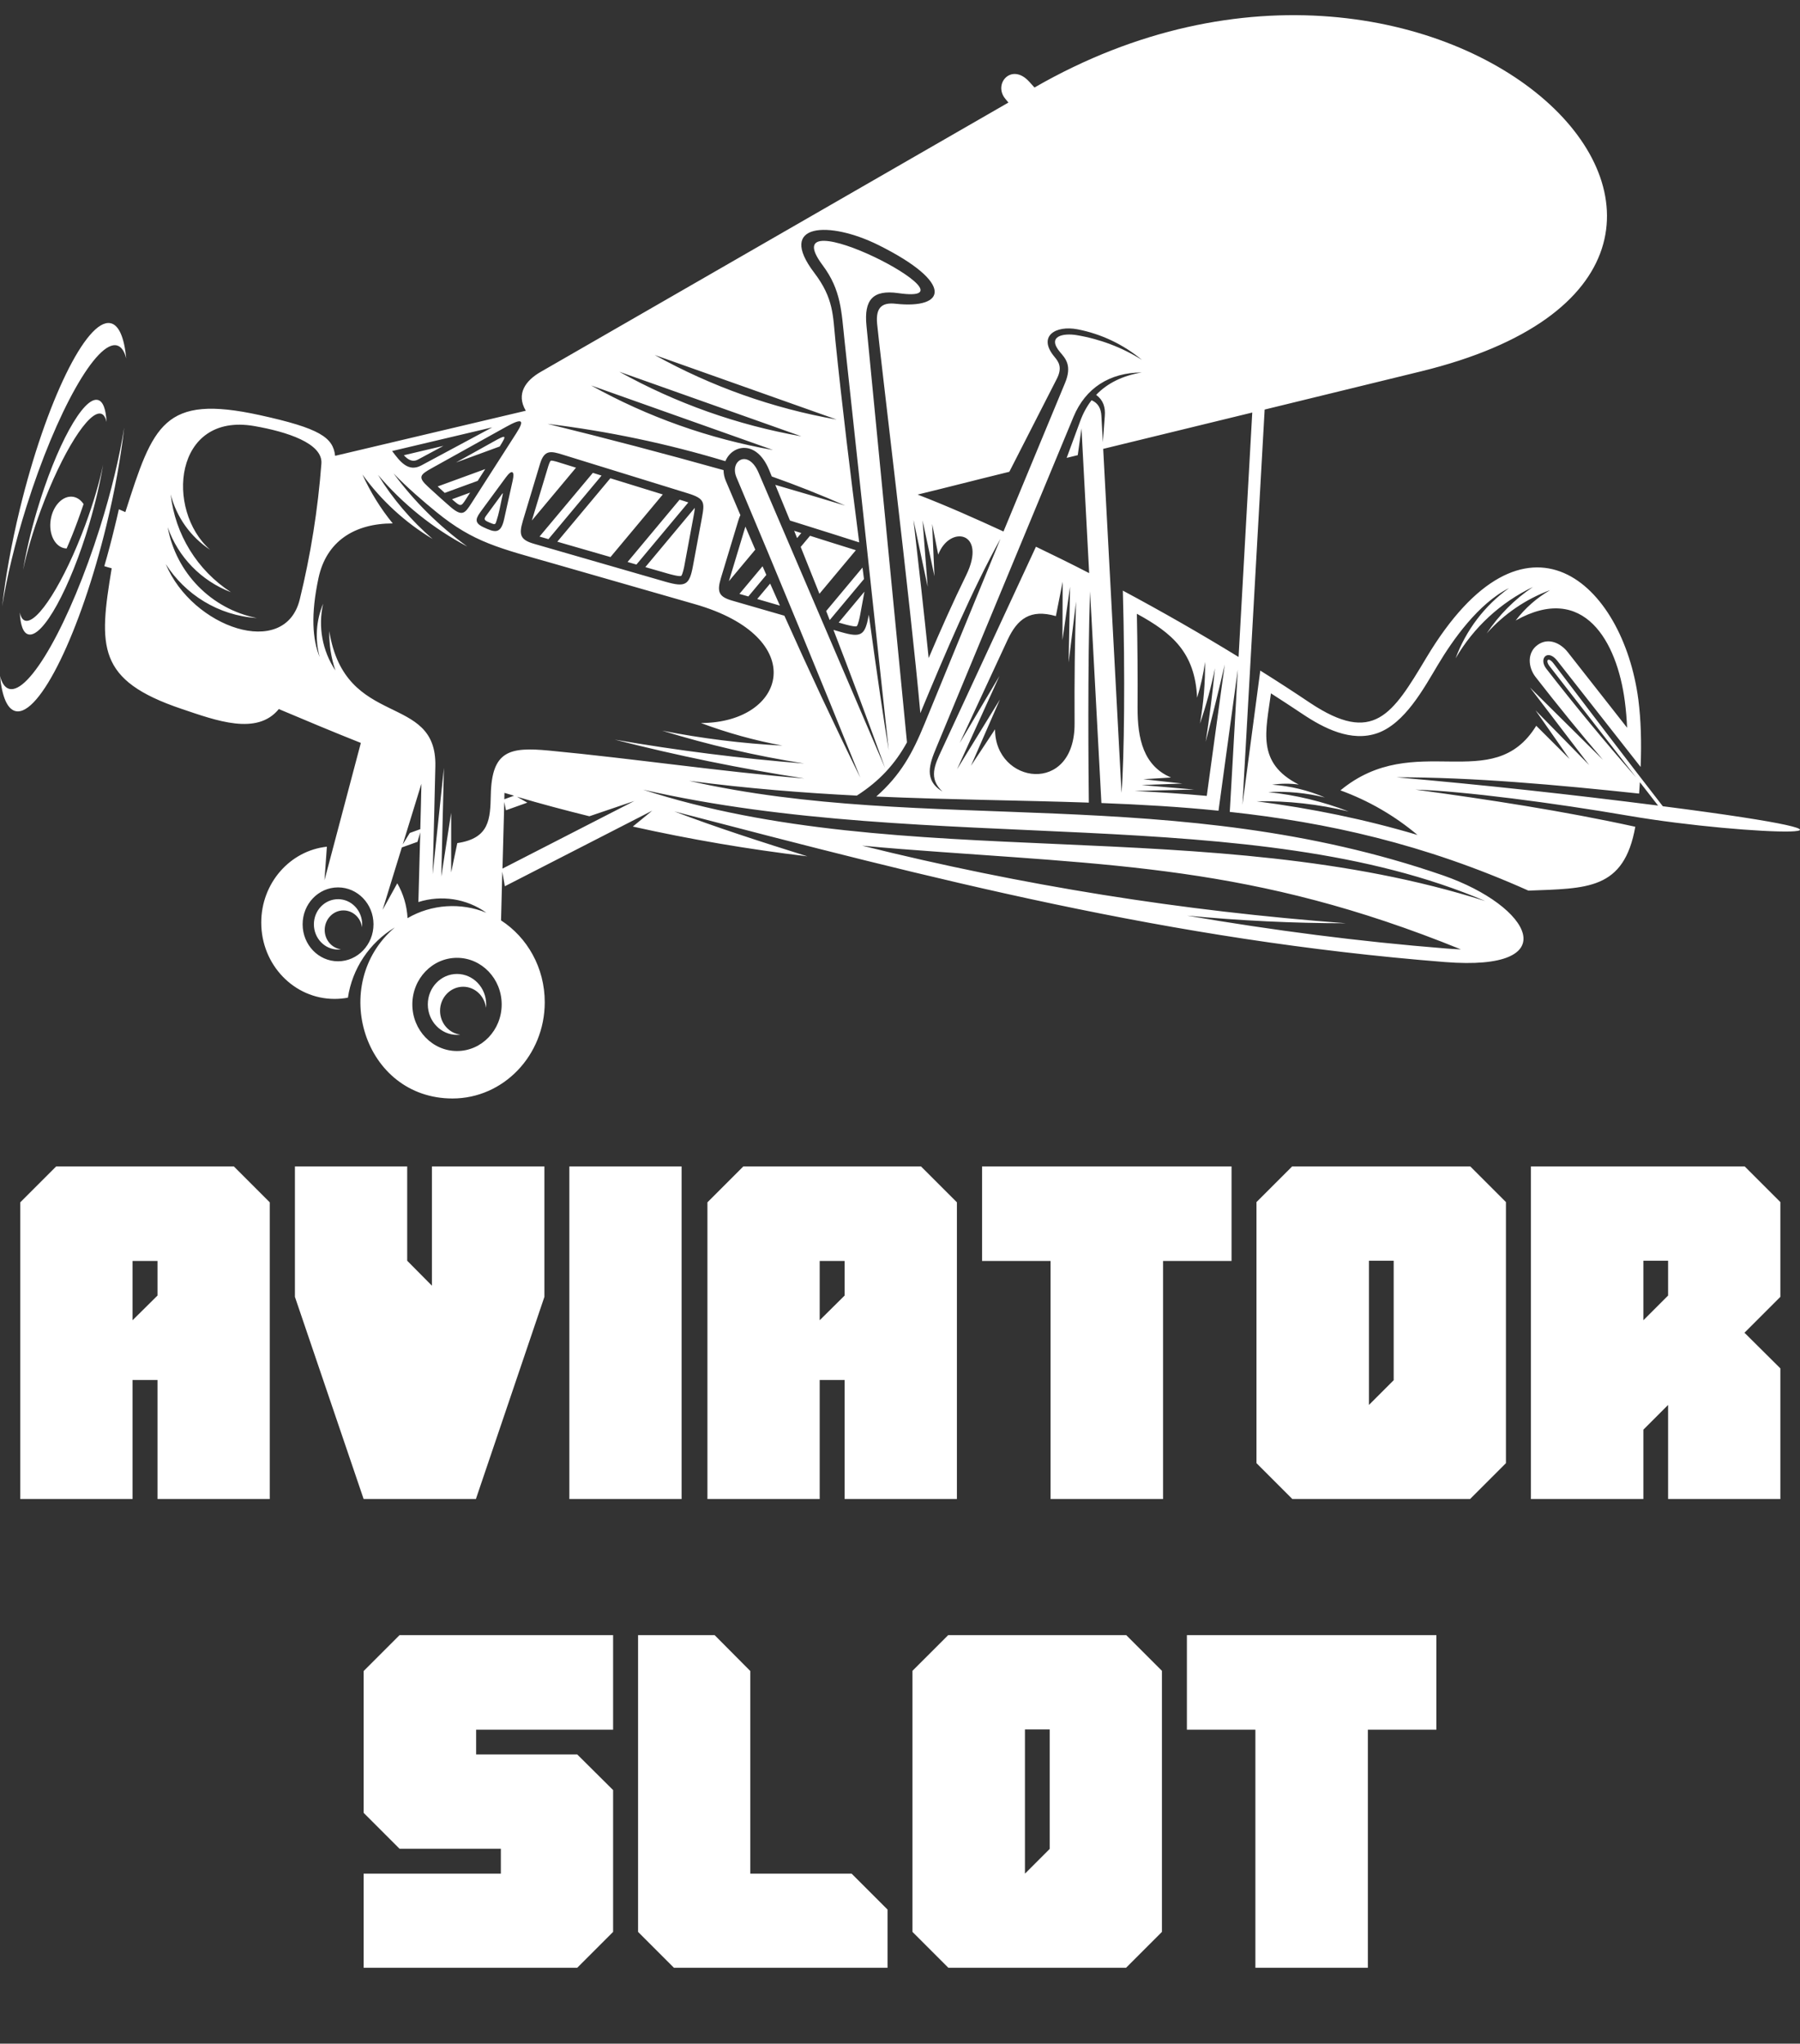
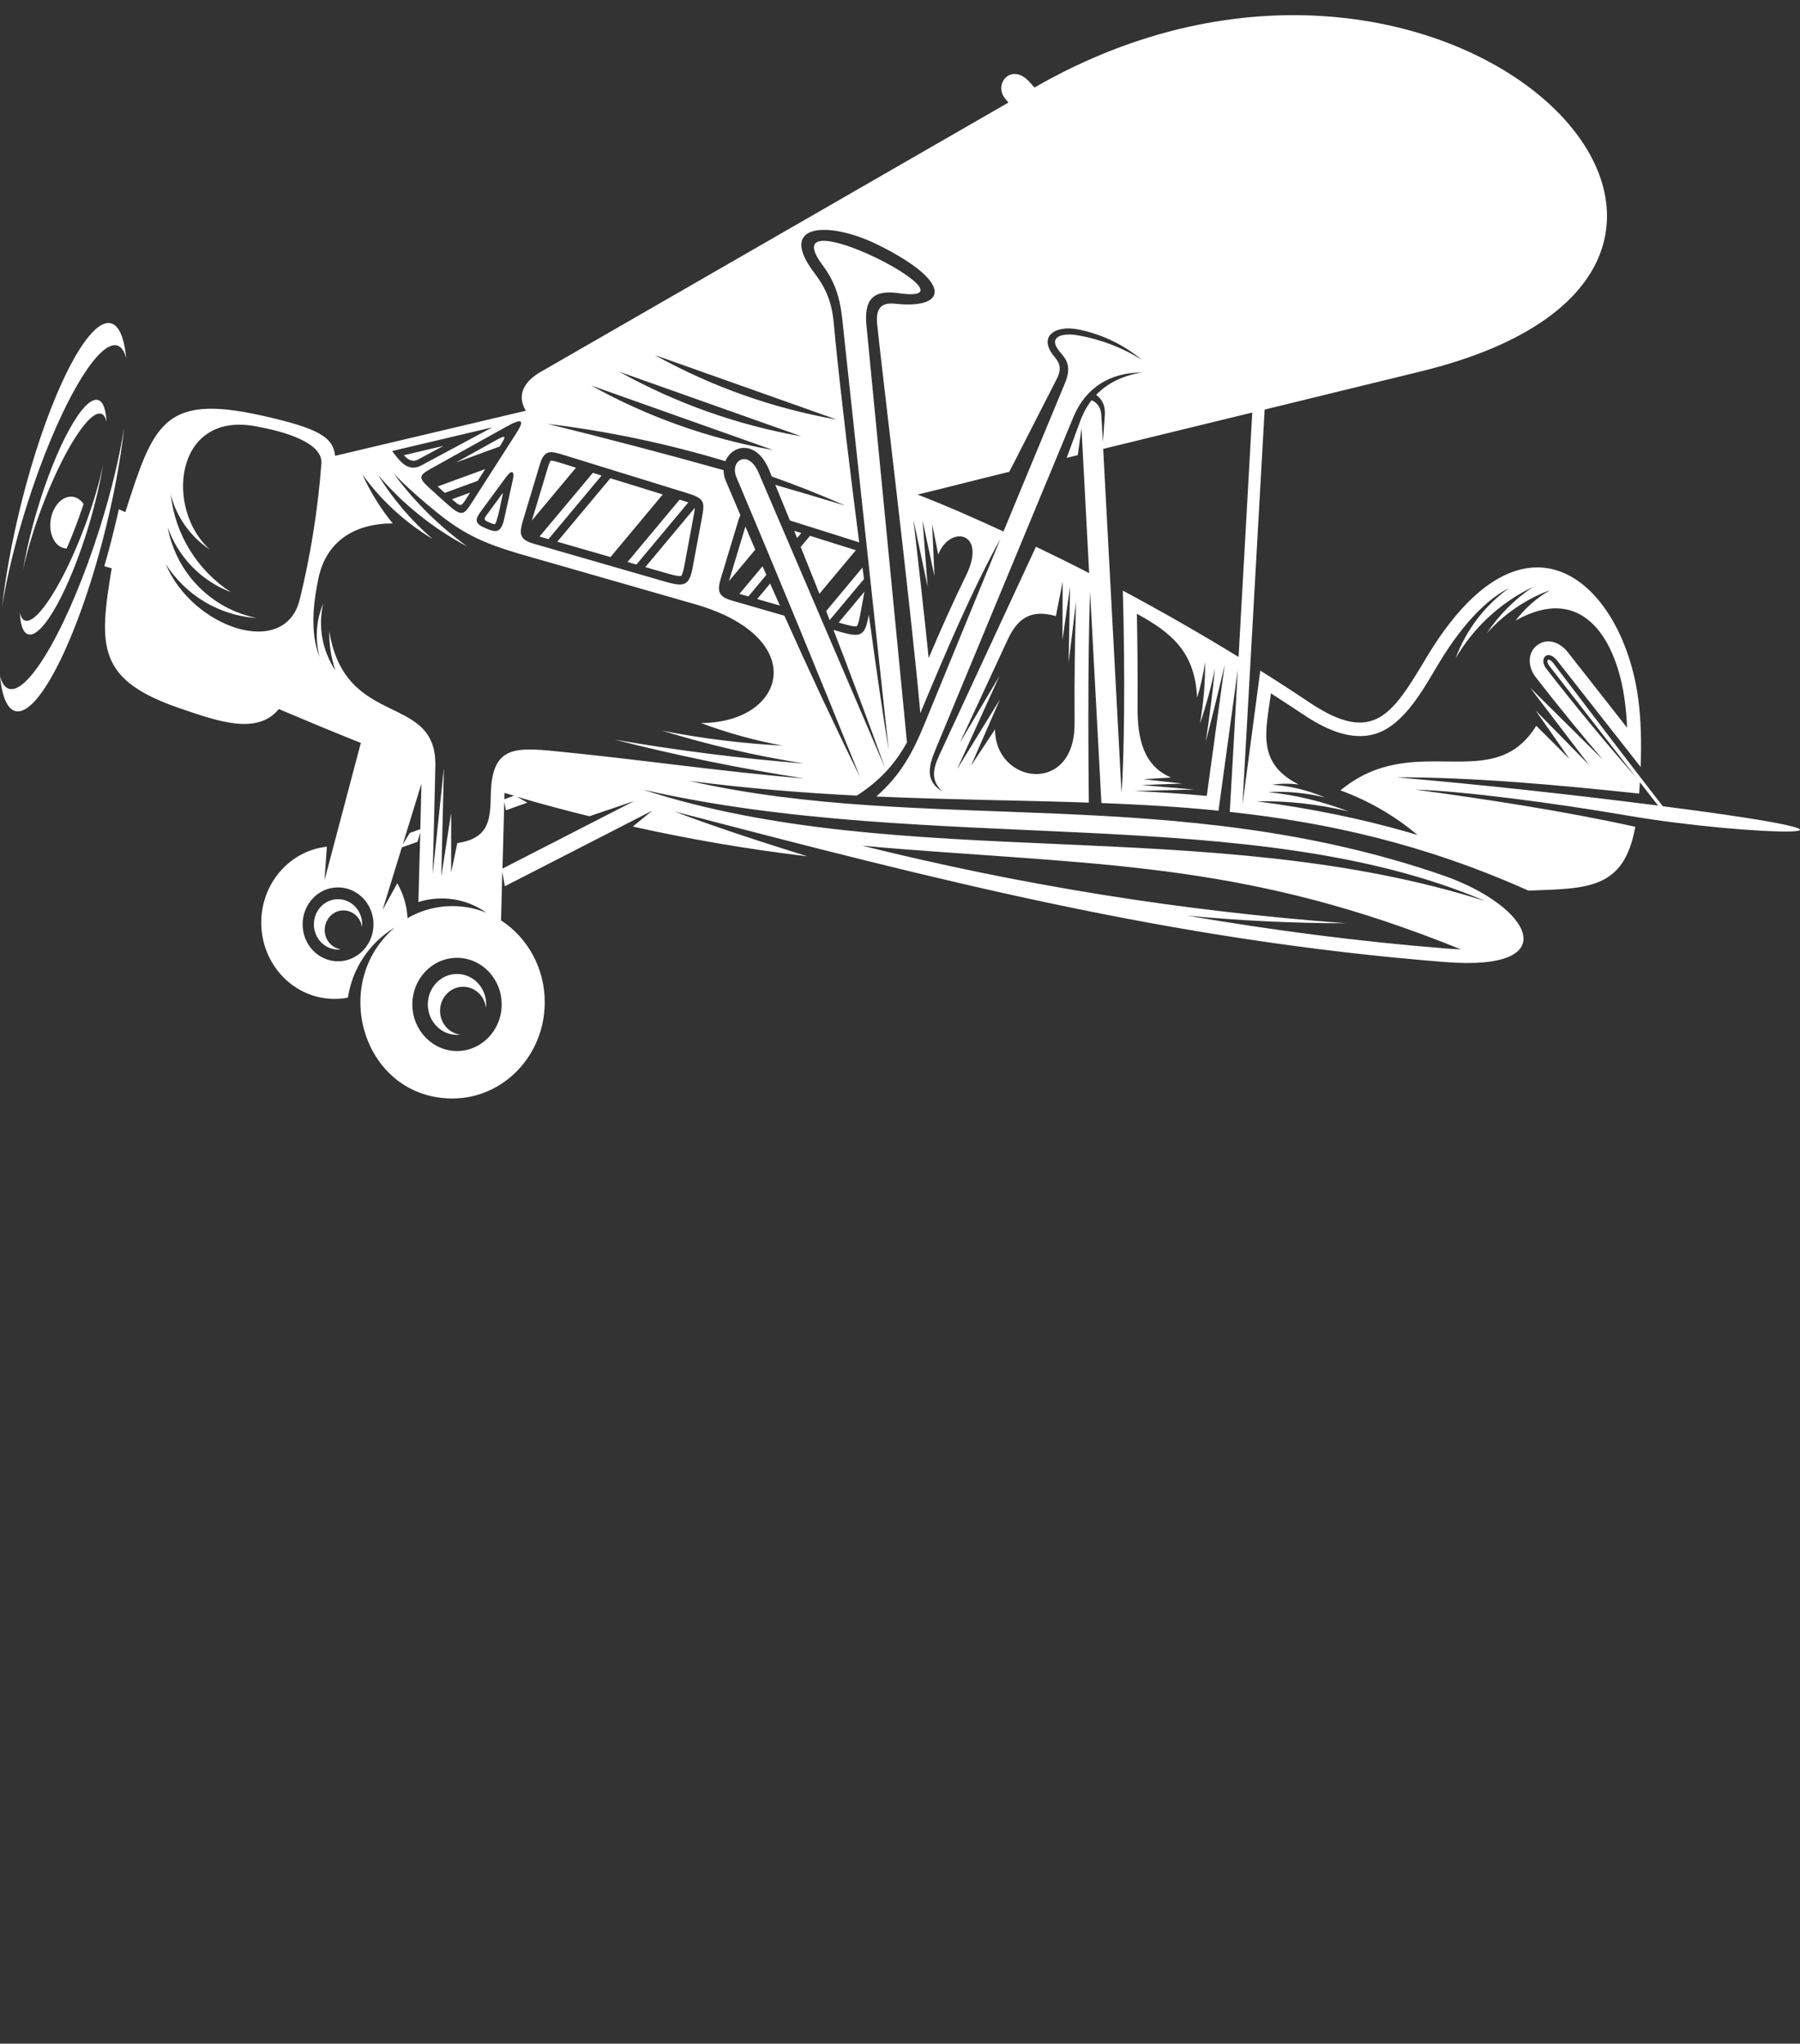
<svg xmlns="http://www.w3.org/2000/svg" width="96" height="109" viewBox="0 0 96 109" fill="none">
  <rect x="0" y="0" width="96" height="109" fill="#333333" stroke="none" />
-   <path d="M2.996 62.212H12.473L14.387 64.126V79.952H8.4V73.603H7.07V79.952H1.082V64.126L2.996 62.212ZM8.4 69.098V67.254H7.07V70.416L8.4 69.098ZM23.036 62.212H29.035V69.168L25.381 79.952H19.394L15.729 69.168V62.212H21.717V67.242L23.036 68.573V62.212ZM36.352 62.212V79.952H30.365V62.212H36.352ZM39.644 62.212H49.12L51.035 64.126V79.952H45.047V73.603H43.717V79.952H37.73V64.126L39.644 62.212ZM45.047 69.098V67.254H43.717V70.416L45.047 69.098ZM52.377 62.212H65.682V67.254H62.029V79.952H56.03V67.254H52.377V62.212ZM68.915 62.212H78.415L80.317 64.114V78.038L78.403 79.952H68.926L67.012 78.038V64.114L68.915 62.212ZM74.33 73.614V67.242H73.011V74.933L74.33 73.614ZM94.953 64.114V69.168L93.039 71.082L94.953 72.984V79.952H88.965V74.933L87.647 76.252V79.952H81.648V62.212H93.05L94.953 64.114ZM88.965 69.098V67.242H87.647V70.416L88.965 69.098ZM32.699 95.475V103.038L30.785 104.952H19.394V99.933H26.712V98.603H21.308L19.394 96.689V89.126L21.308 87.212H32.699V92.254H25.393V93.573H30.785L32.699 95.475ZM40.017 99.933H45.421L47.335 101.847V104.952H35.944L34.03 103.038V87.212H38.115L40.017 89.126V99.933ZM50.568 87.212H60.068L61.97 89.114V103.038L60.056 104.952H50.579L48.665 103.038V89.114L50.568 87.212ZM55.983 98.614V92.242H54.664V99.933L55.983 98.614ZM63.301 87.212H76.606V92.254H72.953V104.952H66.954V92.254H63.301V87.212Z" fill="white" />
-   <path fill-rule="evenodd" clip-rule="evenodd" d="M17.873 24.308C17.763 23.334 17.061 22.843 13.856 22.141C8.714 21.014 8.172 22.664 6.685 27.314C6.562 27.258 6.449 27.207 6.339 27.163C6.264 27.487 6.192 27.813 6.11 28.135C5.947 28.811 5.766 29.501 5.563 30.196C5.688 30.236 5.821 30.276 5.957 30.31C5.26 34.505 5.161 36.285 9.687 37.81C11.543 38.438 13.712 39.243 14.87 37.818C16.33 38.434 17.781 39.044 19.245 39.624C18.6 42.065 17.954 44.509 17.305 46.951L17.434 45.159C15.467 45.37 13.933 47.102 13.933 49.207C13.933 51.456 15.682 53.277 17.84 53.277C18.083 53.277 18.322 53.255 18.555 53.211C18.788 51.659 19.703 50.282 21.056 49.466C17.52 52.48 19.39 58.588 24.133 58.588C26.851 58.588 29.053 56.288 29.053 53.455C29.053 51.612 28.12 49.995 26.722 49.09C26.744 48.226 26.767 47.358 26.789 46.493L26.925 47.269C29.544 45.924 32.163 44.584 34.783 43.239L33.749 44.085C36.8 44.765 39.898 45.296 43.06 45.673C40.607 44.904 38.169 44.121 35.967 43.279C49.874 46.906 62.334 50.141 77.056 51.311C83.566 51.828 81.682 48.328 76.967 46.691C62.688 41.75 49.39 44.513 36.753 41.647C39.885 42.057 42.851 42.289 45.698 42.434C46.901 41.663 47.735 40.753 48.372 39.594L46.211 17.36C46.078 16.005 46.539 15.439 47.912 15.635C52.759 16.333 40.977 10.276 43.876 14.149C44.868 15.476 44.876 16.631 45.042 18.163C46.614 32.732 47.399 40.017 47.399 40.017C47.148 38.522 46.761 35.893 46.337 32.787L46.319 32.876C46.13 33.894 45.917 34.017 44.861 33.713L44.451 33.595C45.396 36.04 46.314 38.496 47.204 40.962C47.204 40.962 44.954 35.71 40.454 25.205C39.907 23.935 38.9 24.559 39.277 25.456C41.523 30.778 43.727 36.121 45.884 41.48C44.479 38.626 43.132 35.742 41.834 32.839L39.06 32.038C38.34 31.831 38.226 31.577 38.447 30.838C38.588 30.373 38.901 29.342 39.38 27.754C39.414 27.644 39.45 27.551 39.487 27.474C39.229 26.868 38.97 26.259 38.713 25.654C38.628 25.455 38.59 25.259 38.59 25.075C35.478 24.203 32.345 23.38 29.203 22.607C32.419 22.995 35.592 23.664 38.687 24.598C39.044 23.726 40.331 23.43 41.011 25.044L41.162 25.413C42.486 25.882 43.792 26.399 45.079 26.967C43.84 26.591 42.596 26.221 41.349 25.86C41.611 26.492 41.873 27.126 42.131 27.762C44.274 28.43 45.159 28.718 45.824 28.929C45.36 25.347 44.898 21.518 44.559 18.209C44.419 16.834 44.471 15.92 43.427 14.549C41.398 11.883 44.235 11.768 46.854 13.072C50.925 15.099 50.461 16.496 47.761 16.2C47.079 16.126 46.695 16.363 46.779 17.263C46.953 19.065 48.575 32.293 49.085 38.036C50.406 34.853 51.852 31.459 53.36 28.734C52.711 30.318 51.361 33.605 49.317 38.587C48.664 40.185 48.034 41.334 46.735 42.483C50.694 42.657 54.426 42.683 58.071 42.808C58.055 41.393 57.997 35.449 58.137 31.538C58.48 37.949 58.684 41.711 58.742 42.83C60.845 42.911 62.918 43.029 64.987 43.24L66.017 35.71C65.777 39.98 65.637 42.51 65.588 43.303C70.772 43.864 75.95 45.01 81.516 47.502C84.645 47.379 86.611 47.476 87.216 44.096C83.366 43.251 79.393 42.645 75.49 42.114C78.024 42.192 82.867 42.822 86.844 43.506C93.302 44.614 102.78 44.81 88.682 43.001C86.719 40.475 84.789 37.926 82.853 35.382C82.569 35.013 82.403 35.223 82.642 35.529C83.03 36.028 84.568 38.007 87.257 41.463C85.604 39.58 84.007 37.645 82.469 35.666C82.049 35.123 82.539 34.591 83.048 35.233L87.5 40.906C87.552 39.599 87.518 38.398 87.378 37.309C86.566 31.116 81.358 26.244 76.068 35.086C74.26 38.103 73.261 39.746 69.863 37.483C68.989 36.896 68.108 36.324 67.215 35.766L66.264 42.926C66.658 35.899 67.054 28.871 67.448 21.844L75.78 19.809C98.939 14.151 77.2 -8.017 55.172 4.668L54.892 4.358C53.951 3.319 52.94 4.476 53.627 5.281L53.782 5.47L28.828 19.84C28.046 20.291 27.507 20.995 28.042 21.907L17.876 24.311L17.873 24.308ZM17.56 33.662C17.549 34.375 17.66 35.084 17.888 35.76C17.19 34.711 16.955 33.423 17.235 32.197C16.847 33.12 16.8 34.121 17.05 35.045C16.662 34.103 16.57 32.778 16.987 30.828C17.408 28.859 18.92 27.917 20.946 27.917C20.297 27.12 19.754 26.244 19.33 25.31C20.333 26.695 21.61 27.866 23.073 28.748C21.934 27.766 20.948 26.61 20.16 25.328C21.491 26.891 23.103 28.187 24.919 29.147C23.417 28.058 22.09 26.743 20.99 25.25C21.698 25.989 22.617 26.776 23.274 27.311C25.28 28.944 26.612 29.224 29.571 30.073C32.197 30.826 34.614 31.521 37.059 32.223C43.237 33.992 41.961 38.553 37.383 38.563C38.796 39.091 40.249 39.494 41.728 39.767C39.574 39.653 37.431 39.387 35.316 38.97C37.799 39.735 40.329 40.318 42.892 40.723C39.506 40.454 36.135 40.029 32.789 39.449C36.124 40.303 39.499 40.993 42.9 41.521C38.433 41.155 33.83 40.464 29.288 40.033C27.189 39.834 26.227 40.025 26.176 42.392C26.146 43.681 26.117 44.711 24.39 44.967C24.39 44.967 24.28 45.488 24.062 46.532V43.349C24.062 43.349 23.886 44.482 23.535 46.754C23.535 46.754 23.58 44.819 23.676 40.953L23.075 46.635C23.145 43.999 23.163 43.256 23.219 40.871C23.308 36.901 18.406 38.92 17.561 33.662H17.56ZM71.8 49.242C68.967 49.242 66.134 49.105 63.315 48.836C67.881 49.619 72.471 50.217 77.112 50.587C77.359 50.609 77.632 50.623 77.912 50.635C66.805 46.126 59.342 46.159 48.059 45.284C47.365 45.23 46.671 45.17 45.978 45.103C54.499 47.223 63.038 48.59 71.798 49.243L71.8 49.242ZM80.479 31.368C79.185 32.298 78.189 33.602 77.632 35.112C78.595 33.458 80.031 32.132 81.756 31.308C80.779 31.962 79.941 32.804 79.291 33.782C80.214 32.748 81.376 31.954 82.673 31.474C81.962 31.887 81.334 32.438 80.836 33.094C84.481 31.052 86.244 34.224 86.657 37.4C86.719 37.865 86.757 38.338 86.779 38.815L83.614 34.783C83.234 34.299 82.585 33.992 82.02 34.388C81.429 34.798 81.496 35.592 81.895 36.105C83.061 37.605 84.26 39.078 85.492 40.525L81.597 36.667C83.704 39.425 84.758 40.807 84.758 40.807C82.85 38.86 81.895 37.886 81.895 37.886C83.102 39.615 83.707 40.478 83.707 40.478C82.522 39.301 81.933 38.709 81.933 38.709C79.613 42.476 75.448 38.879 71.49 42.155C72.992 42.702 74.382 43.507 75.6 44.533C72.811 43.702 69.97 43.122 67.02 42.737C68.673 42.705 70.321 42.889 71.93 43.281C70.55 42.749 69.111 42.401 67.639 42.246C68.657 42.192 69.676 42.291 70.661 42.534C69.768 42.15 68.817 41.921 67.85 41.852C68.319 41.785 68.795 41.781 69.267 41.844C66.991 40.692 67.518 38.989 67.784 36.98C68.349 37.343 68.909 37.708 69.466 38.081C70.61 38.846 72.066 39.595 73.469 39.1C74.931 38.579 75.934 36.719 76.69 35.455C77.468 34.151 78.841 32.186 80.482 31.367L80.479 31.368ZM60.546 42.185C62.637 42.133 63.685 42.111 63.685 42.111C61.819 41.952 60.884 41.871 60.884 41.871C62.334 41.819 63.06 41.79 63.06 41.79C61.669 41.639 60.975 41.561 60.975 41.561C61.961 41.499 62.455 41.469 62.455 41.469C60.995 40.849 60.662 39.426 60.67 37.728C60.681 36.063 60.666 34.397 60.633 32.736C62.529 33.77 63.732 34.807 63.846 37.212C64.037 36.588 64.182 35.95 64.27 35.304C64.281 36.405 64.19 37.508 63.997 38.595C64.329 37.627 64.594 36.641 64.801 35.64C64.668 36.951 64.506 38.263 64.303 39.565C64.661 38.195 65 36.822 65.32 35.445L64.361 42.45C63.093 42.335 61.816 42.25 60.543 42.188L60.546 42.185ZM57.395 32.052L56.993 35.335C57.045 32.644 57.07 31.295 57.07 31.295C56.801 33.193 56.664 34.142 56.664 34.142C56.672 32.066 56.675 31.028 56.675 31.028C56.431 32.25 56.313 32.86 56.313 32.86C54.944 32.469 54.258 33.011 53.737 34.13L51.188 39.625L53.306 36.05C51.8 39.37 51.044 41.028 51.044 41.028C52.572 38.547 53.33 37.306 53.33 37.306C52.301 39.666 51.784 40.845 51.784 40.845C52.641 39.548 53.069 38.898 53.069 38.898C53.065 41.823 57.329 42.437 57.311 38.588C57.3 36.199 57.319 34.353 57.392 32.052H57.395ZM48.724 27.753L49.476 31.294C49.295 28.937 49.203 27.756 49.203 27.756C49.627 29.738 49.837 30.729 49.837 30.729C49.757 28.871 49.715 27.945 49.715 27.945C49.932 29.034 50.039 29.581 50.039 29.581C50.644 27.985 52.673 28.347 51.525 30.688C50.817 32.132 50.16 33.613 49.529 35.098C49.278 32.65 49.002 30.197 48.721 27.753H48.724ZM8.841 30.086C9.877 31.707 11.64 32.83 13.695 32.963C11.268 32.48 9.386 30.555 8.944 28.118C9.501 29.716 10.737 30.984 12.319 31.586C10.52 30.419 9.339 28.502 9.103 26.368C9.412 27.58 10.162 28.632 11.206 29.323C8.811 27.203 9.265 21.982 13.558 22.723C15.3 23.025 17.225 23.643 17.141 24.728C16.956 27.165 16.57 29.591 15.987 31.97C15.197 35.194 10.25 33.474 8.841 30.086ZM26.904 42.288L26.897 42.628L27.417 42.439C27.248 42.391 27.074 42.339 26.904 42.288ZM22.475 41.801C22.457 42.592 22.442 43.385 22.416 44.224L21.855 44.427L21.479 45.037C21.811 43.958 22.143 42.881 22.475 41.802V41.801ZM41.228 24.001C37.828 23.403 34.544 22.24 31.527 20.559C37.993 22.856 41.228 24.001 41.228 24.001ZM42.736 23.27C39.332 22.672 36.053 21.509 33.031 19.828C39.501 22.125 42.736 23.27 42.736 23.27ZM44.622 22.377C41.218 21.779 37.937 20.615 34.917 18.934C41.387 21.227 44.622 22.377 44.622 22.377ZM46.079 30.881L45.999 30.271L44.062 32.59L44.247 33.063L44.255 33.067L46.081 30.881H46.079ZM45.647 29.345C44.676 29.045 43.94 28.81 43.202 28.576L42.704 29.17C43.039 30.002 43.371 30.835 43.703 31.67L45.647 29.344V29.345ZM42.736 28.429L42.356 28.311L42.511 28.699L42.736 28.429ZM44.729 33.204L44.986 33.278C45.089 33.308 45.587 33.447 45.69 33.401C45.771 33.334 45.857 32.891 45.875 32.795L46.104 31.555L44.729 33.205V33.204ZM27.878 27.805C28.018 27.34 28.328 26.309 28.807 24.721C29.036 23.972 29.398 24.061 29.995 24.245C33.618 25.364 35.842 26.05 36.676 26.309C37.587 26.59 37.587 26.789 37.44 27.594C37.351 28.067 37.189 28.931 36.957 30.191C36.769 31.209 36.555 31.332 35.497 31.029C31.546 29.888 29.262 29.232 28.488 29.006C27.769 28.799 27.658 28.545 27.879 27.806L27.878 27.805ZM28.774 28.618L29.251 28.755L32.084 25.365L31.619 25.22L28.774 28.618ZM29.723 28.892L32.56 29.711L35.349 26.372L32.552 25.508L29.723 28.892ZM33.471 29.974L33.943 30.111L36.71 26.798C36.636 26.772 36.569 26.754 36.541 26.742L36.245 26.65L33.471 29.973V29.974ZM34.42 30.248L35.622 30.594C35.729 30.624 36.223 30.764 36.33 30.717C36.407 30.65 36.496 30.211 36.511 30.111C36.673 29.247 36.835 28.38 36.994 27.515C37.005 27.452 37.05 27.235 37.056 27.086L34.418 30.247L34.42 30.248ZM30.72 24.944L29.86 24.678C29.786 24.652 29.45 24.546 29.377 24.572C29.325 24.608 29.259 24.801 29.244 24.856L28.366 27.762L30.72 24.944ZM39.754 28.087C39.927 28.497 40.104 28.906 40.281 29.316L38.871 31.003L38.883 30.971C39.171 30.011 39.462 29.047 39.754 28.087ZM40.669 30.202L40.871 30.663L39.912 31.812L39.436 31.676L40.669 30.202ZM41.075 31.126C41.248 31.517 41.421 31.909 41.595 32.3L40.385 31.949L41.075 31.126ZM79.212 48.058C66.758 42.736 49.735 45.643 34.293 42.116C48.115 46.611 64.515 43.382 79.212 48.058ZM25.975 27.81C26.024 27.836 26.145 27.891 26.253 27.929C26.422 27.991 26.43 27.939 26.485 27.762C26.6 27.418 26.677 27.013 26.755 26.633C26.84 26.222 26.88 26.208 26.622 26.558C26.415 26.842 26.21 27.124 25.999 27.408C25.858 27.599 25.756 27.707 25.977 27.81H25.975ZM23.649 23.781L21.539 24.28C21.746 24.509 21.993 24.671 22.295 24.509L23.649 23.782V23.781ZM23.343 25.945C23.476 26.067 23.598 26.178 23.719 26.289L25.478 25.646L25.88 25.018L23.343 25.945ZM24.107 26.627L24.191 26.702C24.564 27.02 24.593 27.026 24.845 26.631L25.074 26.273L24.107 26.627ZM26.652 23.813C27.05 23.182 27.002 23.171 26.298 23.566L24.322 24.667L26.652 23.813ZM26.98 25.46C26.349 26.32 25.925 26.897 25.707 27.192C25.405 27.605 25.227 27.856 25.774 28.115C26.387 28.403 26.707 28.506 26.888 27.683C27.143 26.538 27.275 25.939 27.346 25.618C27.452 25.149 27.32 24.998 26.98 25.459V25.46ZM26.254 22.793L20.913 24.056C21.33 24.613 21.77 25.201 22.47 24.824L26.254 22.793ZM27 22.761L23.037 24.965C22.395 25.323 22.263 25.445 22.846 25.977C23.384 26.472 23.783 26.827 24.03 27.04C24.657 27.572 24.794 27.384 25.152 26.827L27.542 23.097C27.996 22.388 27.856 22.284 27 22.761ZM66.056 35.039C64.035 33.799 61.976 32.62 59.885 31.501C60.01 36.028 59.959 40.449 59.815 42.288L58.837 23.941L66.787 22.003L66.057 35.038L66.056 35.039ZM58.088 30.567C57.151 30.084 56.202 29.615 55.251 29.16L50.212 40.025C49.862 40.778 49.497 41.517 50.268 42.219C49.251 41.617 49.582 40.727 49.929 39.892C52.371 34.006 54.812 28.119 57.255 22.229C57.893 20.693 59.187 19.87 60.892 19.866C59.893 20.033 59.07 20.424 58.461 21.062C58.841 21.339 58.96 21.72 58.923 22.185C58.905 22.451 58.867 22.92 58.819 23.584C58.783 22.894 58.757 22.429 58.741 22.185C58.723 21.805 58.578 21.502 58.218 21.347C57.967 21.669 57.764 22.042 57.609 22.466L56.889 24.421L57.48 24.276L57.679 22.847C57.816 25.421 57.953 27.995 58.089 30.568L58.088 30.567ZM53.518 28.347C52.016 27.657 50.482 26.97 48.94 26.379C50.791 25.928 51.913 25.632 53.831 25.163L56.362 20.207C56.672 19.602 56.465 19.303 56.237 19.03C55.319 17.929 56.3 17.339 57.466 17.564C58.731 17.808 59.911 18.369 60.904 19.196C59.842 18.528 58.642 18.077 57.418 17.874C56.718 17.759 55.799 17.918 56.547 18.794C56.82 19.116 57.189 19.496 56.802 20.426C55.445 23.705 54.762 25.346 54.762 25.346L53.519 28.348L53.518 28.347ZM5.885 17.236C6.345 17.324 6.626 18.007 6.733 19.116C6.633 18.731 6.475 18.495 6.25 18.429C5.169 18.115 3.001 21.963 1.411 27.018C0.798 28.961 0.359 30.796 0.116 32.344C0.289 30.792 0.606 29.013 1.061 27.141C2.452 21.424 4.613 16.992 5.886 17.237L5.885 17.236ZM5.217 21.332C5.497 21.398 5.649 21.827 5.682 22.505C5.629 22.27 5.541 22.117 5.404 22.07C4.755 21.849 3.313 24.135 2.188 27.177C1.752 28.348 1.431 29.46 1.232 30.398C1.387 29.452 1.634 28.374 1.97 27.244C2.992 23.791 4.445 21.143 5.217 21.332ZM5.501 24.77C5.346 25.715 5.099 26.793 4.767 27.924C3.741 31.38 2.288 34.025 1.517 33.836C1.238 33.769 1.085 33.341 1.057 32.662C1.105 32.898 1.193 33.05 1.33 33.098C1.983 33.32 3.425 31.033 4.551 27.991C4.983 26.82 5.307 25.709 5.502 24.771L5.501 24.77ZM6.622 22.823C6.445 24.378 6.132 26.154 5.674 28.027C4.283 33.743 2.121 38.178 0.848 37.932C0.392 37.843 0.107 37.16 0 36.052C0.1 36.436 0.258 36.672 0.483 36.738C1.564 37.052 3.732 33.208 5.326 28.152C5.939 26.209 6.374 24.37 6.621 22.823H6.622ZM4.457 26.885C4.32 26.678 4.129 26.535 3.9 26.497C3.361 26.412 2.826 26.956 2.705 27.715C2.583 28.472 2.923 29.159 3.461 29.245C3.491 29.249 3.524 29.253 3.554 29.253C3.761 28.78 3.952 28.303 4.125 27.831C4.24 27.521 4.35 27.203 4.457 26.885ZM21.433 45.198L22.267 44.899L22.414 44.396C22.38 45.634 22.347 46.87 22.314 48.111C23.542 47.723 24.885 47.926 25.939 48.681C24.582 48.123 23.01 48.226 21.737 48.969C21.699 48.292 21.504 47.658 21.188 47.111L20.406 48.528C20.745 47.417 21.088 46.308 21.431 45.197L21.433 45.198ZM26.895 42.773L26.984 43.216L28.124 42.809L27.571 42.495C28.843 42.872 30.142 43.216 31.433 43.536L33.83 42.721C31.488 43.924 29.142 45.124 26.799 46.328C26.829 45.142 26.862 43.957 26.895 42.771V42.773ZM18.028 47.958C18.74 47.958 19.315 48.56 19.315 49.298C19.315 49.353 19.311 49.405 19.308 49.461C19.241 48.952 18.825 48.557 18.316 48.557C17.767 48.557 17.317 49.026 17.317 49.602C17.317 50.129 17.693 50.566 18.183 50.632C18.131 50.64 18.079 50.644 18.028 50.644C17.317 50.644 16.741 50.042 16.741 49.3C16.741 48.557 17.317 47.959 18.028 47.959V47.958ZM24.373 51.946C25.234 51.946 25.93 52.672 25.93 53.57C25.93 53.629 25.926 53.691 25.918 53.751C25.844 53.119 25.325 52.628 24.701 52.628C24.022 52.628 23.469 53.204 23.469 53.91C23.469 54.564 23.938 55.103 24.547 55.184C24.488 55.192 24.432 55.195 24.373 55.195C23.515 55.195 22.817 54.468 22.817 53.57C22.817 52.672 23.515 51.946 24.373 51.946ZM18.028 47.33C19.072 47.33 19.92 48.212 19.92 49.298C19.92 50.385 19.072 51.271 18.028 51.271C16.985 51.271 16.14 50.389 16.14 49.298C16.14 48.208 16.985 47.33 18.028 47.33ZM24.373 51.086C25.686 51.086 26.756 52.197 26.756 53.571C26.756 54.946 25.686 56.057 24.373 56.057C23.061 56.057 21.991 54.942 21.991 53.571C21.991 52.201 23.057 51.086 24.373 51.086ZM88.429 42.965C83.781 42.374 79.134 41.861 74.467 41.458C78.488 41.448 83.025 41.857 87.418 42.326C87.436 42.123 87.448 41.919 87.462 41.72L88.429 42.964V42.965Z" fill="white" />
+   <path fill-rule="evenodd" clip-rule="evenodd" d="M17.873 24.308C17.763 23.334 17.061 22.843 13.856 22.141C8.714 21.014 8.172 22.664 6.685 27.314C6.562 27.258 6.449 27.207 6.339 27.163C6.264 27.487 6.192 27.813 6.11 28.135C5.947 28.811 5.766 29.501 5.563 30.196C5.688 30.236 5.821 30.276 5.957 30.31C5.26 34.505 5.161 36.285 9.687 37.81C11.543 38.438 13.712 39.243 14.87 37.818C16.33 38.434 17.781 39.044 19.245 39.624C18.6 42.065 17.954 44.509 17.305 46.951L17.434 45.159C15.467 45.37 13.933 47.102 13.933 49.207C13.933 51.456 15.682 53.277 17.84 53.277C18.083 53.277 18.322 53.255 18.555 53.211C18.788 51.659 19.703 50.282 21.056 49.466C17.52 52.48 19.39 58.588 24.133 58.588C26.851 58.588 29.053 56.288 29.053 53.455C29.053 51.612 28.12 49.995 26.722 49.09C26.744 48.226 26.767 47.358 26.789 46.493L26.925 47.269C29.544 45.924 32.163 44.584 34.783 43.239L33.749 44.085C36.8 44.765 39.898 45.296 43.06 45.673C40.607 44.904 38.169 44.121 35.967 43.279C49.874 46.906 62.334 50.141 77.056 51.311C83.566 51.828 81.682 48.328 76.967 46.691C62.688 41.75 49.39 44.513 36.753 41.647C39.885 42.057 42.851 42.289 45.698 42.434C46.901 41.663 47.735 40.753 48.372 39.594L46.211 17.36C46.078 16.005 46.539 15.439 47.912 15.635C52.759 16.333 40.977 10.276 43.876 14.149C44.868 15.476 44.876 16.631 45.042 18.163C46.614 32.732 47.399 40.017 47.399 40.017C47.148 38.522 46.761 35.893 46.337 32.787L46.319 32.876C46.13 33.894 45.917 34.017 44.861 33.713L44.451 33.595C45.396 36.04 46.314 38.496 47.204 40.962C47.204 40.962 44.954 35.71 40.454 25.205C39.907 23.935 38.9 24.559 39.277 25.456C41.523 30.778 43.727 36.121 45.884 41.48C44.479 38.626 43.132 35.742 41.834 32.839L39.06 32.038C38.34 31.831 38.226 31.577 38.447 30.838C38.588 30.373 38.901 29.342 39.38 27.754C39.414 27.644 39.45 27.551 39.487 27.474C39.229 26.868 38.97 26.259 38.713 25.654C38.628 25.455 38.59 25.259 38.59 25.075C35.478 24.203 32.345 23.38 29.203 22.607C32.419 22.995 35.592 23.664 38.687 24.598C39.044 23.726 40.331 23.43 41.011 25.044L41.162 25.413C42.486 25.882 43.792 26.399 45.079 26.967C43.84 26.591 42.596 26.221 41.349 25.86C41.611 26.492 41.873 27.126 42.131 27.762C44.274 28.43 45.159 28.718 45.824 28.929C45.36 25.347 44.898 21.518 44.559 18.209C44.419 16.834 44.471 15.92 43.427 14.549C41.398 11.883 44.235 11.768 46.854 13.072C50.925 15.099 50.461 16.496 47.761 16.2C47.079 16.126 46.695 16.363 46.779 17.263C46.953 19.065 48.575 32.293 49.085 38.036C50.406 34.853 51.852 31.459 53.36 28.734C52.711 30.318 51.361 33.605 49.317 38.587C48.664 40.185 48.034 41.334 46.735 42.483C50.694 42.657 54.426 42.683 58.071 42.808C58.055 41.393 57.997 35.449 58.137 31.538C58.48 37.949 58.684 41.711 58.742 42.83C60.845 42.911 62.918 43.029 64.987 43.24L66.017 35.71C65.777 39.98 65.637 42.51 65.588 43.303C70.772 43.864 75.95 45.01 81.516 47.502C84.645 47.379 86.611 47.476 87.216 44.096C83.366 43.251 79.393 42.645 75.49 42.114C78.024 42.192 82.867 42.822 86.844 43.506C93.302 44.614 102.78 44.81 88.682 43.001C86.719 40.475 84.789 37.926 82.853 35.382C82.569 35.013 82.403 35.223 82.642 35.529C83.03 36.028 84.568 38.007 87.257 41.463C85.604 39.58 84.007 37.645 82.469 35.666C82.049 35.123 82.539 34.591 83.048 35.233L87.5 40.906C87.552 39.599 87.518 38.398 87.378 37.309C86.566 31.116 81.358 26.244 76.068 35.086C74.26 38.103 73.261 39.746 69.863 37.483C68.989 36.896 68.108 36.324 67.215 35.766L66.264 42.926C66.658 35.899 67.054 28.871 67.448 21.844L75.78 19.809C98.939 14.151 77.2 -8.017 55.172 4.668L54.892 4.358C53.951 3.319 52.94 4.476 53.627 5.281L53.782 5.47L28.828 19.84C28.046 20.291 27.507 20.995 28.042 21.907L17.876 24.311L17.873 24.308ZM17.56 33.662C17.549 34.375 17.66 35.084 17.888 35.76C17.19 34.711 16.955 33.423 17.235 32.197C16.847 33.12 16.8 34.121 17.05 35.045C16.662 34.103 16.57 32.778 16.987 30.828C17.408 28.859 18.92 27.917 20.946 27.917C20.297 27.12 19.754 26.244 19.33 25.31C20.333 26.695 21.61 27.866 23.073 28.748C21.934 27.766 20.948 26.61 20.16 25.328C21.491 26.891 23.103 28.187 24.919 29.147C23.417 28.058 22.09 26.743 20.99 25.25C21.698 25.989 22.617 26.776 23.274 27.311C25.28 28.944 26.612 29.224 29.571 30.073C32.197 30.826 34.614 31.521 37.059 32.223C43.237 33.992 41.961 38.553 37.383 38.563C38.796 39.091 40.249 39.494 41.728 39.767C39.574 39.653 37.431 39.387 35.316 38.97C37.799 39.735 40.329 40.318 42.892 40.723C39.506 40.454 36.135 40.029 32.789 39.449C36.124 40.303 39.499 40.993 42.9 41.521C38.433 41.155 33.83 40.464 29.288 40.033C27.189 39.834 26.227 40.025 26.176 42.392C26.146 43.681 26.117 44.711 24.39 44.967C24.39 44.967 24.28 45.488 24.062 46.532V43.349C24.062 43.349 23.886 44.482 23.535 46.754C23.535 46.754 23.58 44.819 23.676 40.953L23.075 46.635C23.145 43.999 23.163 43.256 23.219 40.871C23.308 36.901 18.406 38.92 17.561 33.662H17.56ZM71.8 49.242C68.967 49.242 66.134 49.105 63.315 48.836C67.881 49.619 72.471 50.217 77.112 50.587C77.359 50.609 77.632 50.623 77.912 50.635C66.805 46.126 59.342 46.159 48.059 45.284C47.365 45.23 46.671 45.17 45.978 45.103C54.499 47.223 63.038 48.59 71.798 49.243L71.8 49.242ZM80.479 31.368C79.185 32.298 78.189 33.602 77.632 35.112C78.595 33.458 80.031 32.132 81.756 31.308C80.779 31.962 79.941 32.804 79.291 33.782C80.214 32.748 81.376 31.954 82.673 31.474C81.962 31.887 81.334 32.438 80.836 33.094C84.481 31.052 86.244 34.224 86.657 37.4C86.719 37.865 86.757 38.338 86.779 38.815L83.614 34.783C83.234 34.299 82.585 33.992 82.02 34.388C81.429 34.798 81.496 35.592 81.895 36.105C83.061 37.605 84.26 39.078 85.492 40.525L81.597 36.667C83.704 39.425 84.758 40.807 84.758 40.807C82.85 38.86 81.895 37.886 81.895 37.886C83.102 39.615 83.707 40.478 83.707 40.478C82.522 39.301 81.933 38.709 81.933 38.709C79.613 42.476 75.448 38.879 71.49 42.155C72.992 42.702 74.382 43.507 75.6 44.533C72.811 43.702 69.97 43.122 67.02 42.737C68.673 42.705 70.321 42.889 71.93 43.281C70.55 42.749 69.111 42.401 67.639 42.246C68.657 42.192 69.676 42.291 70.661 42.534C69.768 42.15 68.817 41.921 67.85 41.852C68.319 41.785 68.795 41.781 69.267 41.844C66.991 40.692 67.518 38.989 67.784 36.98C68.349 37.343 68.909 37.708 69.466 38.081C70.61 38.846 72.066 39.595 73.469 39.1C74.931 38.579 75.934 36.719 76.69 35.455C77.468 34.151 78.841 32.186 80.482 31.367L80.479 31.368ZM60.546 42.185C62.637 42.133 63.685 42.111 63.685 42.111C61.819 41.952 60.884 41.871 60.884 41.871C62.334 41.819 63.06 41.79 63.06 41.79C61.669 41.639 60.975 41.561 60.975 41.561C61.961 41.499 62.455 41.469 62.455 41.469C60.995 40.849 60.662 39.426 60.67 37.728C60.681 36.063 60.666 34.397 60.633 32.736C62.529 33.77 63.732 34.807 63.846 37.212C64.037 36.588 64.182 35.95 64.27 35.304C64.281 36.405 64.19 37.508 63.997 38.595C64.329 37.627 64.594 36.641 64.801 35.64C64.668 36.951 64.506 38.263 64.303 39.565C64.661 38.195 65 36.822 65.32 35.445L64.361 42.45C63.093 42.335 61.816 42.25 60.543 42.188L60.546 42.185ZM57.395 32.052L56.993 35.335C57.045 32.644 57.07 31.295 57.07 31.295C56.801 33.193 56.664 34.142 56.664 34.142C56.672 32.066 56.675 31.028 56.675 31.028C56.431 32.25 56.313 32.86 56.313 32.86C54.944 32.469 54.258 33.011 53.737 34.13L51.188 39.625L53.306 36.05C51.8 39.37 51.044 41.028 51.044 41.028C52.572 38.547 53.33 37.306 53.33 37.306C52.301 39.666 51.784 40.845 51.784 40.845C52.641 39.548 53.069 38.898 53.069 38.898C53.065 41.823 57.329 42.437 57.311 38.588C57.3 36.199 57.319 34.353 57.392 32.052H57.395ZM48.724 27.753L49.476 31.294C49.295 28.937 49.203 27.756 49.203 27.756C49.627 29.738 49.837 30.729 49.837 30.729C49.757 28.871 49.715 27.945 49.715 27.945C49.932 29.034 50.039 29.581 50.039 29.581C50.644 27.985 52.673 28.347 51.525 30.688C50.817 32.132 50.16 33.613 49.529 35.098C49.278 32.65 49.002 30.197 48.721 27.753H48.724ZM8.841 30.086C9.877 31.707 11.64 32.83 13.695 32.963C11.268 32.48 9.386 30.555 8.944 28.118C9.501 29.716 10.737 30.984 12.319 31.586C10.52 30.419 9.339 28.502 9.103 26.368C9.412 27.58 10.162 28.632 11.206 29.323C8.811 27.203 9.265 21.982 13.558 22.723C15.3 23.025 17.225 23.643 17.141 24.728C16.956 27.165 16.57 29.591 15.987 31.97C15.197 35.194 10.25 33.474 8.841 30.086ZM26.904 42.288L26.897 42.628L27.417 42.439C27.248 42.391 27.074 42.339 26.904 42.288ZM22.475 41.801C22.457 42.592 22.442 43.385 22.416 44.224L21.855 44.427L21.479 45.037C21.811 43.958 22.143 42.881 22.475 41.802V41.801ZM41.228 24.001C37.828 23.403 34.544 22.24 31.527 20.559C37.993 22.856 41.228 24.001 41.228 24.001ZM42.736 23.27C39.332 22.672 36.053 21.509 33.031 19.828C39.501 22.125 42.736 23.27 42.736 23.27ZM44.622 22.377C41.218 21.779 37.937 20.615 34.917 18.934C41.387 21.227 44.622 22.377 44.622 22.377ZM46.079 30.881L45.999 30.271L44.062 32.59L44.247 33.063L44.255 33.067L46.081 30.881H46.079ZM45.647 29.345C44.676 29.045 43.94 28.81 43.202 28.576L42.704 29.17C43.039 30.002 43.371 30.835 43.703 31.67L45.647 29.344V29.345ZM42.736 28.429L42.356 28.311L42.511 28.699L42.736 28.429ZM44.729 33.204L44.986 33.278C45.089 33.308 45.587 33.447 45.69 33.401C45.771 33.334 45.857 32.891 45.875 32.795L46.104 31.555L44.729 33.205V33.204M27.878 27.805C28.018 27.34 28.328 26.309 28.807 24.721C29.036 23.972 29.398 24.061 29.995 24.245C33.618 25.364 35.842 26.05 36.676 26.309C37.587 26.59 37.587 26.789 37.44 27.594C37.351 28.067 37.189 28.931 36.957 30.191C36.769 31.209 36.555 31.332 35.497 31.029C31.546 29.888 29.262 29.232 28.488 29.006C27.769 28.799 27.658 28.545 27.879 27.806L27.878 27.805ZM28.774 28.618L29.251 28.755L32.084 25.365L31.619 25.22L28.774 28.618ZM29.723 28.892L32.56 29.711L35.349 26.372L32.552 25.508L29.723 28.892ZM33.471 29.974L33.943 30.111L36.71 26.798C36.636 26.772 36.569 26.754 36.541 26.742L36.245 26.65L33.471 29.973V29.974ZM34.42 30.248L35.622 30.594C35.729 30.624 36.223 30.764 36.33 30.717C36.407 30.65 36.496 30.211 36.511 30.111C36.673 29.247 36.835 28.38 36.994 27.515C37.005 27.452 37.05 27.235 37.056 27.086L34.418 30.247L34.42 30.248ZM30.72 24.944L29.86 24.678C29.786 24.652 29.45 24.546 29.377 24.572C29.325 24.608 29.259 24.801 29.244 24.856L28.366 27.762L30.72 24.944ZM39.754 28.087C39.927 28.497 40.104 28.906 40.281 29.316L38.871 31.003L38.883 30.971C39.171 30.011 39.462 29.047 39.754 28.087ZM40.669 30.202L40.871 30.663L39.912 31.812L39.436 31.676L40.669 30.202ZM41.075 31.126C41.248 31.517 41.421 31.909 41.595 32.3L40.385 31.949L41.075 31.126ZM79.212 48.058C66.758 42.736 49.735 45.643 34.293 42.116C48.115 46.611 64.515 43.382 79.212 48.058ZM25.975 27.81C26.024 27.836 26.145 27.891 26.253 27.929C26.422 27.991 26.43 27.939 26.485 27.762C26.6 27.418 26.677 27.013 26.755 26.633C26.84 26.222 26.88 26.208 26.622 26.558C26.415 26.842 26.21 27.124 25.999 27.408C25.858 27.599 25.756 27.707 25.977 27.81H25.975ZM23.649 23.781L21.539 24.28C21.746 24.509 21.993 24.671 22.295 24.509L23.649 23.782V23.781ZM23.343 25.945C23.476 26.067 23.598 26.178 23.719 26.289L25.478 25.646L25.88 25.018L23.343 25.945ZM24.107 26.627L24.191 26.702C24.564 27.02 24.593 27.026 24.845 26.631L25.074 26.273L24.107 26.627ZM26.652 23.813C27.05 23.182 27.002 23.171 26.298 23.566L24.322 24.667L26.652 23.813ZM26.98 25.46C26.349 26.32 25.925 26.897 25.707 27.192C25.405 27.605 25.227 27.856 25.774 28.115C26.387 28.403 26.707 28.506 26.888 27.683C27.143 26.538 27.275 25.939 27.346 25.618C27.452 25.149 27.32 24.998 26.98 25.459V25.46ZM26.254 22.793L20.913 24.056C21.33 24.613 21.77 25.201 22.47 24.824L26.254 22.793ZM27 22.761L23.037 24.965C22.395 25.323 22.263 25.445 22.846 25.977C23.384 26.472 23.783 26.827 24.03 27.04C24.657 27.572 24.794 27.384 25.152 26.827L27.542 23.097C27.996 22.388 27.856 22.284 27 22.761ZM66.056 35.039C64.035 33.799 61.976 32.62 59.885 31.501C60.01 36.028 59.959 40.449 59.815 42.288L58.837 23.941L66.787 22.003L66.057 35.038L66.056 35.039ZM58.088 30.567C57.151 30.084 56.202 29.615 55.251 29.16L50.212 40.025C49.862 40.778 49.497 41.517 50.268 42.219C49.251 41.617 49.582 40.727 49.929 39.892C52.371 34.006 54.812 28.119 57.255 22.229C57.893 20.693 59.187 19.87 60.892 19.866C59.893 20.033 59.07 20.424 58.461 21.062C58.841 21.339 58.96 21.72 58.923 22.185C58.905 22.451 58.867 22.92 58.819 23.584C58.783 22.894 58.757 22.429 58.741 22.185C58.723 21.805 58.578 21.502 58.218 21.347C57.967 21.669 57.764 22.042 57.609 22.466L56.889 24.421L57.48 24.276L57.679 22.847C57.816 25.421 57.953 27.995 58.089 30.568L58.088 30.567ZM53.518 28.347C52.016 27.657 50.482 26.97 48.94 26.379C50.791 25.928 51.913 25.632 53.831 25.163L56.362 20.207C56.672 19.602 56.465 19.303 56.237 19.03C55.319 17.929 56.3 17.339 57.466 17.564C58.731 17.808 59.911 18.369 60.904 19.196C59.842 18.528 58.642 18.077 57.418 17.874C56.718 17.759 55.799 17.918 56.547 18.794C56.82 19.116 57.189 19.496 56.802 20.426C55.445 23.705 54.762 25.346 54.762 25.346L53.519 28.348L53.518 28.347ZM5.885 17.236C6.345 17.324 6.626 18.007 6.733 19.116C6.633 18.731 6.475 18.495 6.25 18.429C5.169 18.115 3.001 21.963 1.411 27.018C0.798 28.961 0.359 30.796 0.116 32.344C0.289 30.792 0.606 29.013 1.061 27.141C2.452 21.424 4.613 16.992 5.886 17.237L5.885 17.236ZM5.217 21.332C5.497 21.398 5.649 21.827 5.682 22.505C5.629 22.27 5.541 22.117 5.404 22.07C4.755 21.849 3.313 24.135 2.188 27.177C1.752 28.348 1.431 29.46 1.232 30.398C1.387 29.452 1.634 28.374 1.97 27.244C2.992 23.791 4.445 21.143 5.217 21.332ZM5.501 24.77C5.346 25.715 5.099 26.793 4.767 27.924C3.741 31.38 2.288 34.025 1.517 33.836C1.238 33.769 1.085 33.341 1.057 32.662C1.105 32.898 1.193 33.05 1.33 33.098C1.983 33.32 3.425 31.033 4.551 27.991C4.983 26.82 5.307 25.709 5.502 24.771L5.501 24.77ZM6.622 22.823C6.445 24.378 6.132 26.154 5.674 28.027C4.283 33.743 2.121 38.178 0.848 37.932C0.392 37.843 0.107 37.16 0 36.052C0.1 36.436 0.258 36.672 0.483 36.738C1.564 37.052 3.732 33.208 5.326 28.152C5.939 26.209 6.374 24.37 6.621 22.823H6.622ZM4.457 26.885C4.32 26.678 4.129 26.535 3.9 26.497C3.361 26.412 2.826 26.956 2.705 27.715C2.583 28.472 2.923 29.159 3.461 29.245C3.491 29.249 3.524 29.253 3.554 29.253C3.761 28.78 3.952 28.303 4.125 27.831C4.24 27.521 4.35 27.203 4.457 26.885ZM21.433 45.198L22.267 44.899L22.414 44.396C22.38 45.634 22.347 46.87 22.314 48.111C23.542 47.723 24.885 47.926 25.939 48.681C24.582 48.123 23.01 48.226 21.737 48.969C21.699 48.292 21.504 47.658 21.188 47.111L20.406 48.528C20.745 47.417 21.088 46.308 21.431 45.197L21.433 45.198ZM26.895 42.773L26.984 43.216L28.124 42.809L27.571 42.495C28.843 42.872 30.142 43.216 31.433 43.536L33.83 42.721C31.488 43.924 29.142 45.124 26.799 46.328C26.829 45.142 26.862 43.957 26.895 42.771V42.773ZM18.028 47.958C18.74 47.958 19.315 48.56 19.315 49.298C19.315 49.353 19.311 49.405 19.308 49.461C19.241 48.952 18.825 48.557 18.316 48.557C17.767 48.557 17.317 49.026 17.317 49.602C17.317 50.129 17.693 50.566 18.183 50.632C18.131 50.64 18.079 50.644 18.028 50.644C17.317 50.644 16.741 50.042 16.741 49.3C16.741 48.557 17.317 47.959 18.028 47.959V47.958ZM24.373 51.946C25.234 51.946 25.93 52.672 25.93 53.57C25.93 53.629 25.926 53.691 25.918 53.751C25.844 53.119 25.325 52.628 24.701 52.628C24.022 52.628 23.469 53.204 23.469 53.91C23.469 54.564 23.938 55.103 24.547 55.184C24.488 55.192 24.432 55.195 24.373 55.195C23.515 55.195 22.817 54.468 22.817 53.57C22.817 52.672 23.515 51.946 24.373 51.946ZM18.028 47.33C19.072 47.33 19.92 48.212 19.92 49.298C19.92 50.385 19.072 51.271 18.028 51.271C16.985 51.271 16.14 50.389 16.14 49.298C16.14 48.208 16.985 47.33 18.028 47.33ZM24.373 51.086C25.686 51.086 26.756 52.197 26.756 53.571C26.756 54.946 25.686 56.057 24.373 56.057C23.061 56.057 21.991 54.942 21.991 53.571C21.991 52.201 23.057 51.086 24.373 51.086ZM88.429 42.965C83.781 42.374 79.134 41.861 74.467 41.458C78.488 41.448 83.025 41.857 87.418 42.326C87.436 42.123 87.448 41.919 87.462 41.72L88.429 42.964V42.965Z" fill="white" />
</svg>